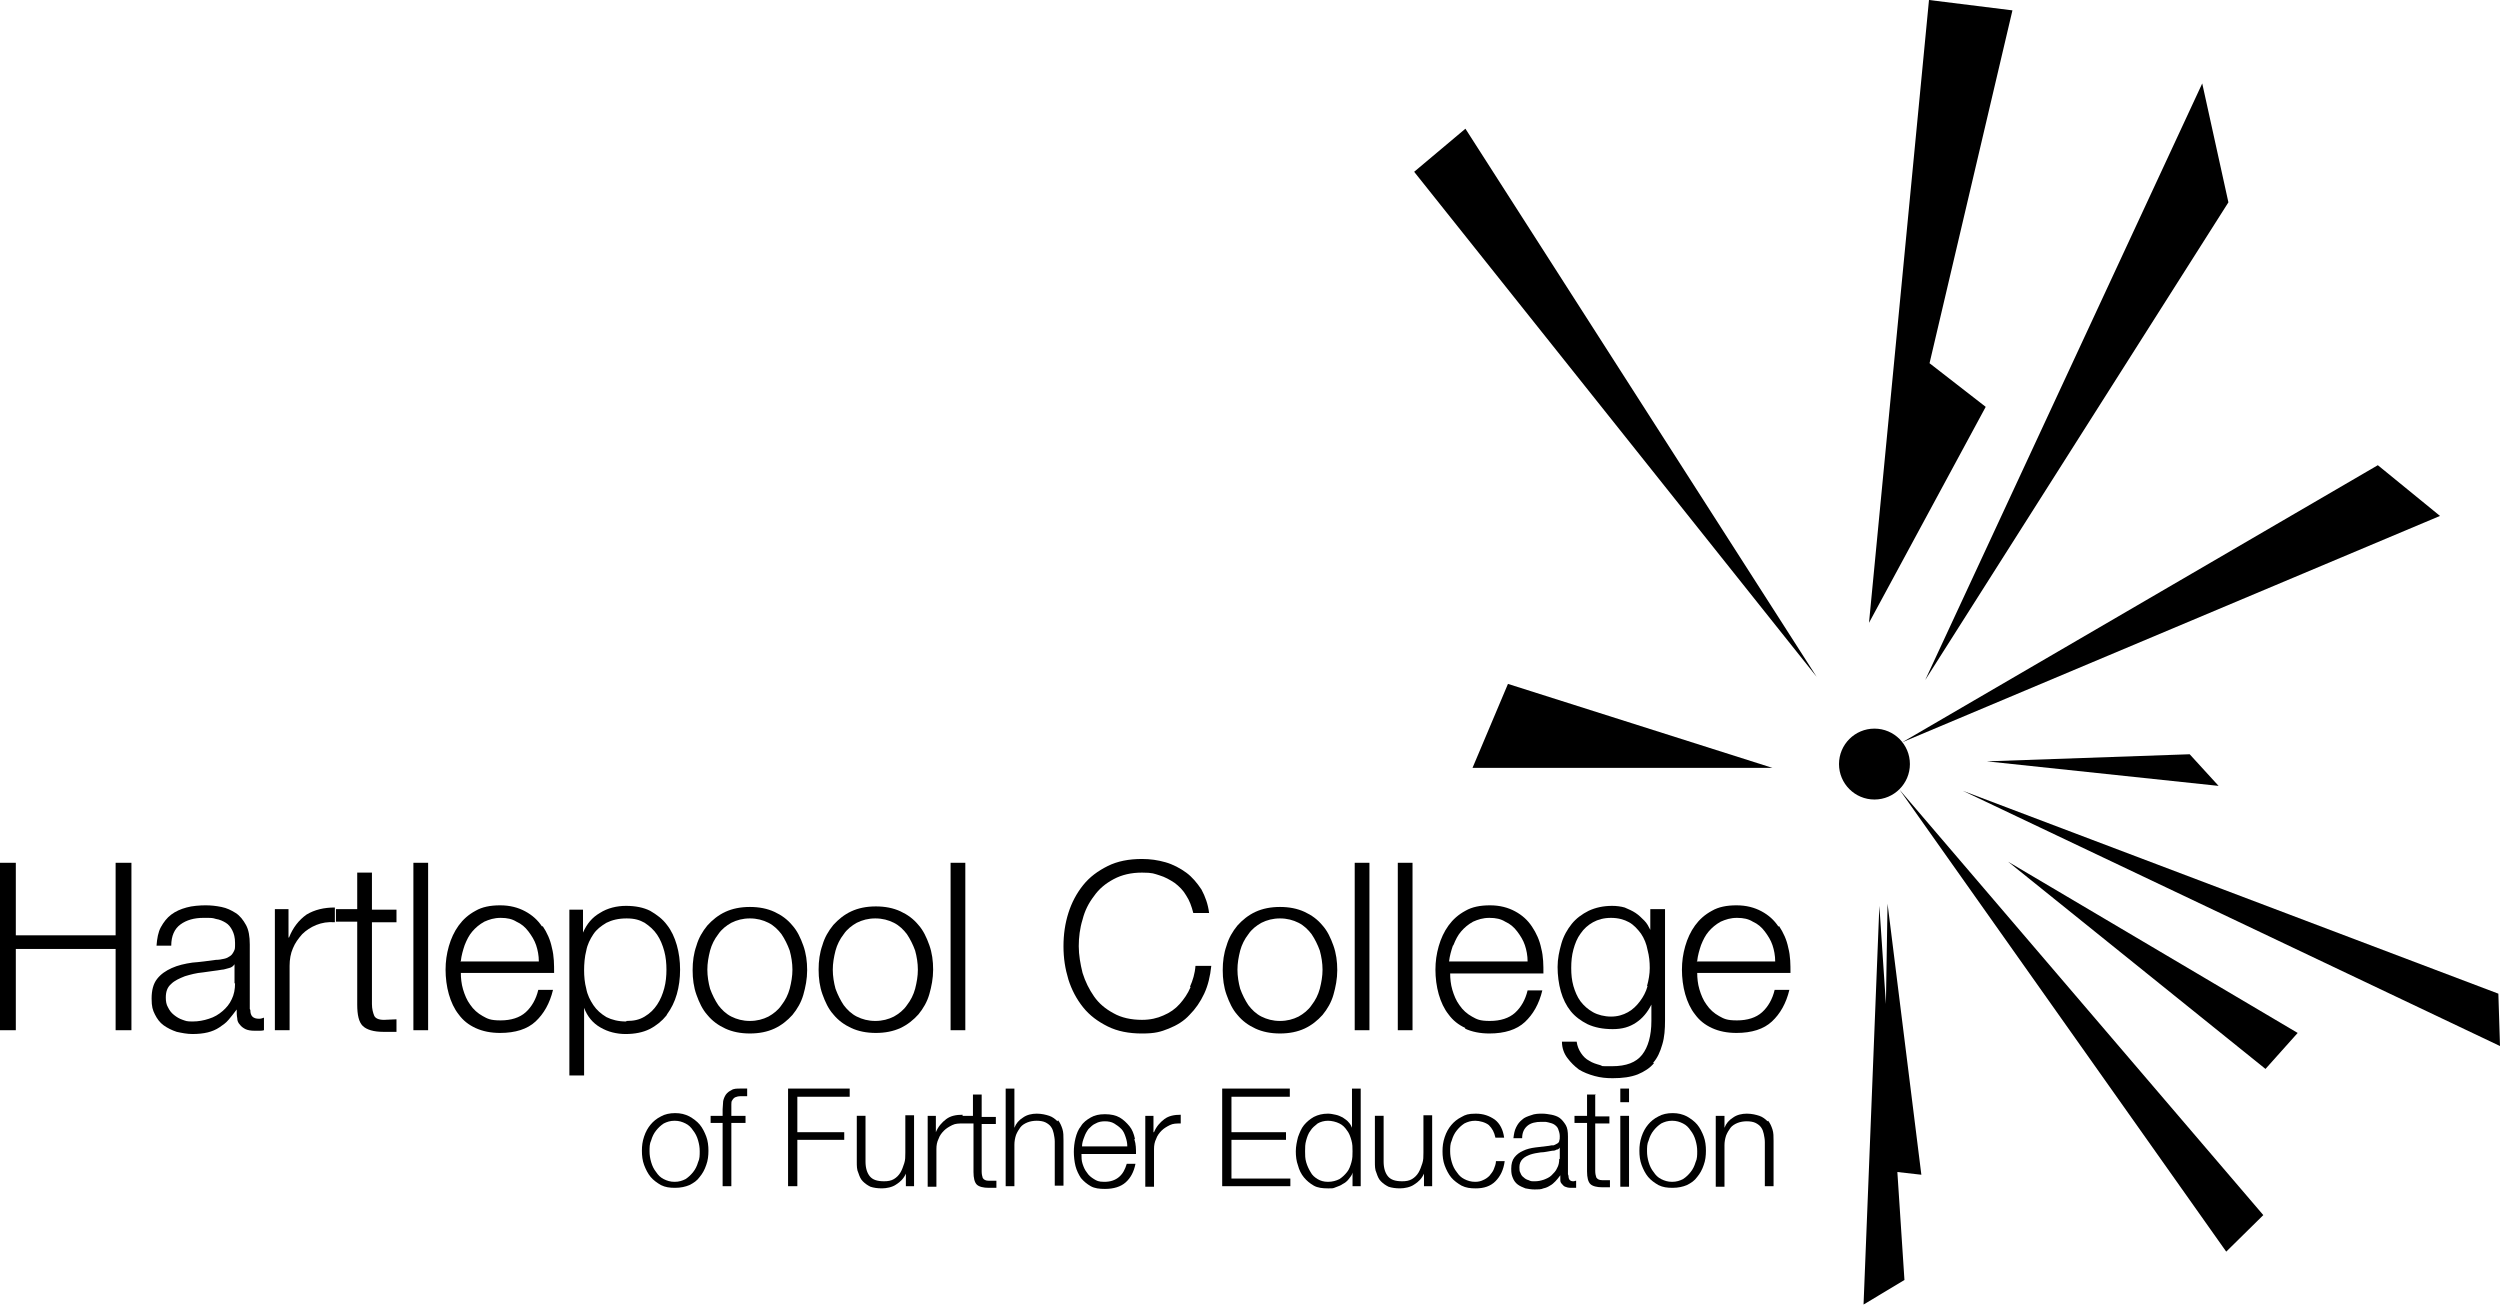
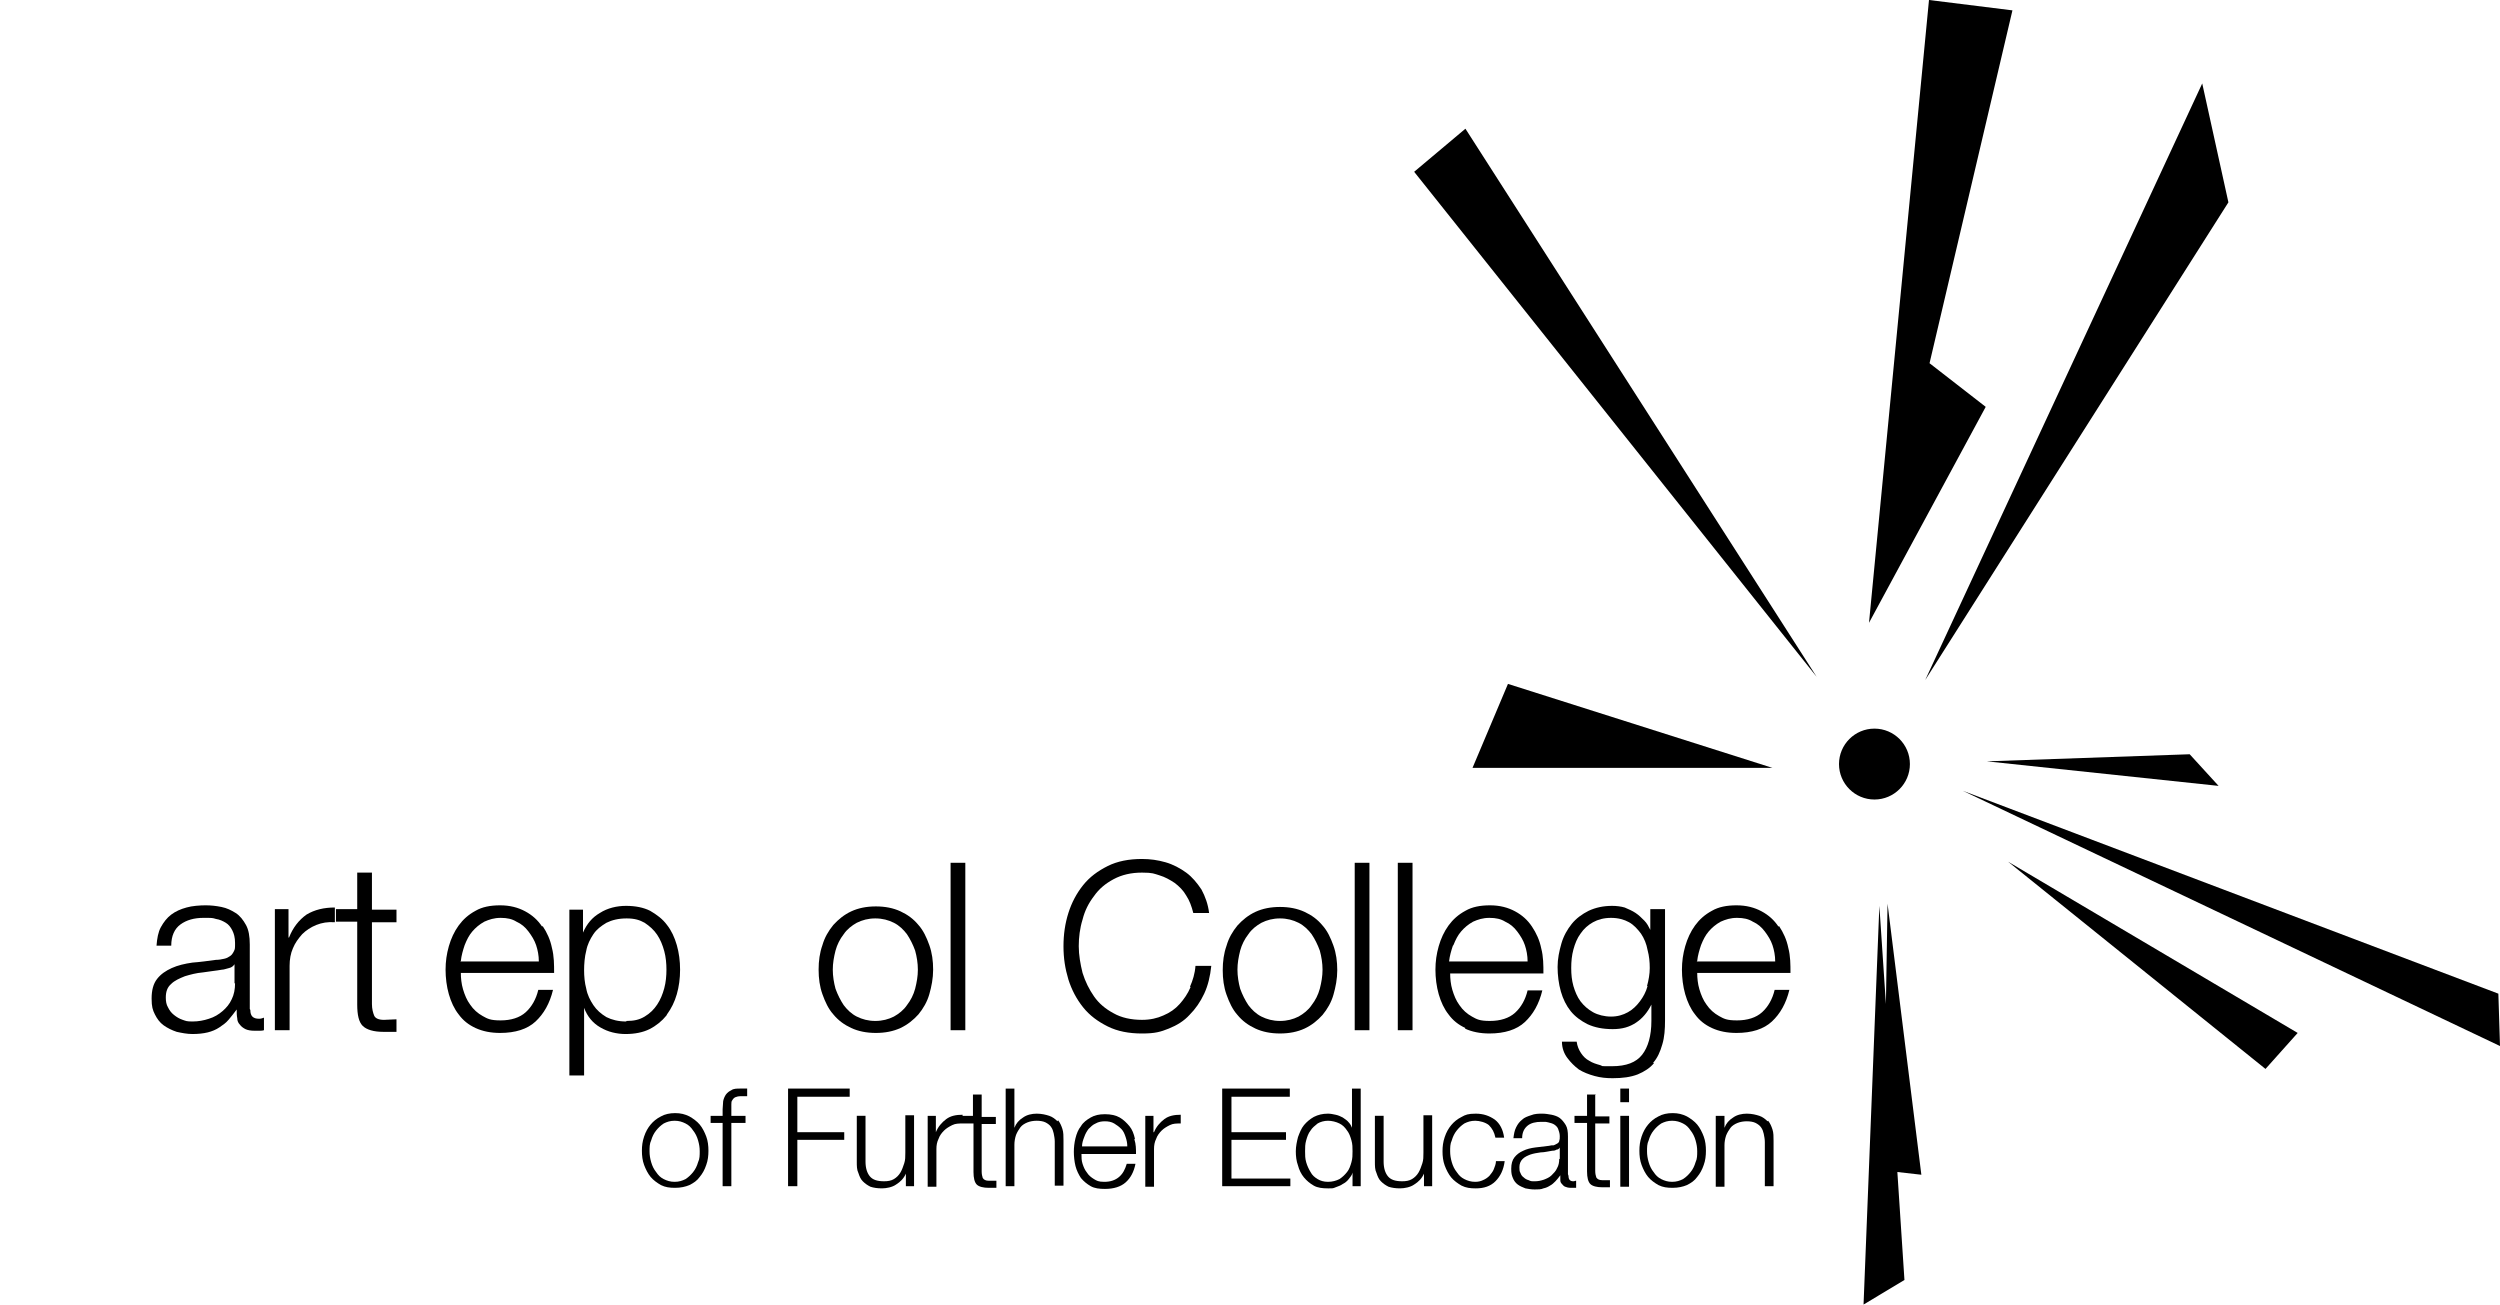
<svg xmlns="http://www.w3.org/2000/svg" version="1.1" viewBox="0 0 458.4 239.2">
  <g>
    <g id="Layer_1">
      <g>
-         <polygon points="21.2 171.5 2.9 171.5 2.9 158.2 0 158.2 0 188.9 2.9 188.9 2.9 174 21.2 174 21.2 188.9 24.1 188.9 24.1 158.2 21.2 158.2 21.2 171.5" />
        <path d="M45.8,185v-11.8c0-1.5-.2-2.7-.7-3.6-.5-.9-1.1-1.7-1.9-2.2s-1.6-.9-2.6-1.1c-1-.2-1.9-.3-2.9-.3s-2.5.1-3.5.4c-1.1.3-2,.7-2.8,1.3s-1.4,1.4-1.9,2.3c-.5.9-.7,2.1-.8,3.4h2.7c0-1.8.6-3.1,1.7-3.9,1.1-.8,2.5-1.2,4.2-1.2s1.6,0,2.3.2c.7.1,1.3.4,1.8.7.5.3.9.8,1.2,1.4.3.6.5,1.3.5,2.3s0,1.1-.2,1.5c-.2.4-.4.7-.7.9-.3.2-.6.4-1.1.5s-.9.2-1.5.2c-1.5.2-2.9.4-4.3.5-1.4.2-2.7.5-3.8,1-1.1.5-2,1.1-2.7,2-.7.9-1,2.1-1,3.6s.2,2.1.6,2.9c.4.8.9,1.5,1.6,2,.7.5,1.5.9,2.4,1.2.9.2,1.9.4,2.9.4s2-.1,2.8-.3c.8-.2,1.5-.5,2.1-.9.6-.4,1.2-.8,1.7-1.4.5-.6,1-1.2,1.5-1.9h0c0,.6,0,1.1.1,1.6,0,.5.2.9.5,1.2.2.3.6.6,1,.8.4.2,1,.3,1.7.3s.7,0,.9,0c.2,0,.5,0,.8-.1v-2.3c-.3.1-.5.2-.9.2-1.1,0-1.6-.5-1.6-1.6ZM43.1,180.3c0,1.1-.2,2.1-.6,2.9-.4.9-1,1.6-1.7,2.2-.7.6-1.5,1.1-2.5,1.4-.9.3-1.9.5-3,.5s-1.2-.1-1.8-.3c-.6-.2-1.1-.5-1.6-.9-.5-.4-.8-.8-1.1-1.4-.3-.5-.4-1.1-.4-1.8,0-1.1.3-1.9,1-2.5.6-.6,1.5-1,2.5-1.4,1-.3,2.1-.6,3.3-.7,1.2-.2,2.4-.3,3.5-.5.4,0,.8-.2,1.3-.3.5-.1.8-.4,1-.7h0v3.5Z" />
        <path d="M52.9,171.9h0v-5.2h-2.5v22.2h2.7v-11.8c0-1.2.2-2.3.6-3.2.4-1,1-1.8,1.7-2.6.7-.7,1.6-1.3,2.6-1.7,1-.4,2.1-.6,3.4-.5v-2.7c-2,0-3.7.4-5.2,1.3-1.4,1-2.5,2.4-3.2,4.2Z" />
        <path d="M68.2,160h-2.7v6.7h-3.9v2.3h3.9v15.2c0,1.9.3,3.2,1,3.9.7.7,2,1.1,3.8,1.1s.8,0,1.2,0c.4,0,.8,0,1.2,0v-2.3c-.8,0-1.5.1-2.3.1-1,0-1.6-.3-1.8-.8-.2-.5-.4-1.2-.4-2.1v-15h4.5v-2.3h-4.5v-6.7Z" />
-         <rect x="75.8" y="158.2" width="2.7" height="30.7" />
        <path d="M99.4,169.9c-.8-1.2-1.8-2.1-3.1-2.8-1.3-.7-2.8-1.1-4.6-1.1s-3.3.3-4.5,1c-1.3.7-2.3,1.6-3.1,2.7-.8,1.1-1.4,2.4-1.8,3.8-.4,1.4-.6,2.8-.6,4.3s.2,3.1.6,4.5,1,2.7,1.8,3.7c.8,1.1,1.8,1.9,3.1,2.5,1.3.6,2.8.9,4.5.9,2.8,0,5-.7,6.5-2.1,1.5-1.4,2.6-3.3,3.2-5.8h-2.7c-.4,1.7-1.2,3.1-2.3,4.1-1.1,1-2.7,1.5-4.6,1.5s-2.4-.3-3.3-.8c-.9-.5-1.7-1.2-2.3-2.1-.6-.8-1-1.8-1.3-2.8-.3-1-.4-2.1-.4-3h17.1c0-1.5,0-3.1-.4-4.6-.3-1.5-.9-2.8-1.7-4ZM84.5,176.2c.1-1,.4-2,.7-2.9.4-1,.8-1.8,1.4-2.5.6-.7,1.3-1.3,2.2-1.8.9-.4,1.8-.7,3-.7s2.1.2,2.9.7c.9.4,1.6,1,2.2,1.8s1.1,1.6,1.4,2.5c.3.9.5,1.9.5,3h-14.4Z" />
        <path d="M122.3,186c.8-1.1,1.4-2.3,1.8-3.7s.6-2.9.6-4.5-.2-3.1-.6-4.5-1-2.7-1.8-3.7c-.8-1.1-1.9-1.9-3.1-2.6-1.2-.6-2.7-.9-4.4-.9s-3.4.4-4.8,1.3c-1.4.8-2.4,2-3.1,3.6h0v-4.2h-2.5v30.4h2.7v-12.4h0c.3.8.7,1.5,1.2,2.1.5.6,1.1,1.1,1.8,1.5.7.4,1.4.7,2.2.9.8.2,1.6.3,2.4.3,1.7,0,3.2-.3,4.4-.9,1.2-.6,2.3-1.5,3.1-2.5ZM114.8,187.3c-1.4,0-2.6-.3-3.6-.8-1-.6-1.8-1.3-2.4-2.2-.6-.9-1.1-1.9-1.3-3-.3-1.1-.4-2.3-.4-3.4s.1-2.5.4-3.6c.2-1.1.7-2.1,1.3-3,.6-.9,1.4-1.5,2.4-2.1,1-.5,2.2-.8,3.7-.8s2.4.3,3.3.8c.9.6,1.7,1.3,2.3,2.2.6.9,1,1.9,1.3,3,.3,1.1.4,2.3.4,3.4s-.1,2.3-.4,3.4c-.3,1.1-.7,2.1-1.3,3-.6.9-1.3,1.6-2.3,2.2s-2,.8-3.3.8Z" />
-         <path d="M145.3,186.1c.9-1.1,1.6-2.3,2-3.7s.7-2.9.7-4.5-.2-3.1-.7-4.5-1.1-2.7-2-3.7c-.9-1.1-2-1.9-3.3-2.5-1.3-.6-2.8-.9-4.5-.9s-3.2.3-4.5.9c-1.3.6-2.4,1.5-3.3,2.5-.9,1.1-1.6,2.3-2,3.7-.5,1.4-.7,2.9-.7,4.5s.2,3.1.7,4.5c.5,1.4,1.1,2.7,2,3.7.9,1.1,2,1.9,3.3,2.5,1.3.6,2.8.9,4.5.9s3.2-.3,4.5-.9c1.3-.6,2.4-1.5,3.3-2.5ZM140.9,186.4c-1,.5-2.1.8-3.4.8s-2.4-.3-3.4-.8c-1-.5-1.8-1.3-2.4-2.1-.6-.9-1.1-1.9-1.5-3-.3-1.1-.5-2.3-.5-3.5s.2-2.3.5-3.5c.3-1.1.8-2.1,1.5-3,.6-.9,1.5-1.6,2.4-2.1,1-.5,2.1-.8,3.4-.8s2.4.3,3.4.8c1,.5,1.8,1.3,2.4,2.1.6.9,1.1,1.9,1.5,3,.3,1.1.5,2.3.5,3.5s-.2,2.3-.5,3.5c-.3,1.1-.8,2.1-1.5,3-.6.9-1.5,1.6-2.4,2.1Z" />
        <path d="M171.1,177.8c0-1.6-.2-3.1-.7-4.5s-1.1-2.7-2-3.7c-.9-1.1-2-1.9-3.3-2.5-1.3-.6-2.8-.9-4.5-.9s-3.2.3-4.5.9c-1.3.6-2.4,1.5-3.3,2.5-.9,1.1-1.6,2.3-2,3.7-.5,1.4-.7,2.9-.7,4.5s.2,3.1.7,4.5c.5,1.4,1.1,2.7,2,3.7.9,1.1,2,1.9,3.3,2.5,1.3.6,2.8.9,4.5.9s3.2-.3,4.5-.9c1.3-.6,2.4-1.5,3.3-2.5.9-1.1,1.6-2.3,2-3.7s.7-2.9.7-4.5ZM167.8,181.3c-.3,1.1-.8,2.1-1.5,3-.6.9-1.5,1.6-2.4,2.1-1,.5-2.1.8-3.4.8s-2.4-.3-3.4-.8c-1-.5-1.8-1.3-2.4-2.1-.6-.9-1.1-1.9-1.5-3-.3-1.1-.5-2.3-.5-3.5s.2-2.3.5-3.5c.3-1.1.8-2.1,1.5-3,.6-.9,1.5-1.6,2.4-2.1,1-.5,2.1-.8,3.4-.8s2.4.3,3.4.8c1,.5,1.8,1.3,2.4,2.1.6.9,1.1,1.9,1.5,3,.3,1.1.5,2.3.5,3.5s-.2,2.3-.5,3.5Z" />
        <rect x="174.3" y="158.2" width="2.7" height="30.7" />
        <path d="M218.3,181c-.5,1.2-1.2,2.2-2,3.1-.8.9-1.8,1.6-3,2.1-1.1.5-2.4.8-3.9.8-2,0-3.8-.4-5.2-1.2-1.5-.8-2.7-1.8-3.6-3.1-.9-1.3-1.6-2.7-2.1-4.3-.4-1.6-.7-3.3-.7-4.9s.2-3.3.7-4.9c.4-1.6,1.1-3,2.1-4.3.9-1.3,2.1-2.3,3.6-3.1s3.2-1.2,5.2-1.2,2.2.2,3.2.5c1,.3,1.9.8,2.8,1.4.8.6,1.6,1.4,2.1,2.3.6.9,1,2,1.3,3.2h2.9c-.2-1.6-.7-3-1.4-4.3-.8-1.2-1.7-2.3-2.8-3.1-1.1-.8-2.4-1.5-3.8-1.9-1.4-.4-2.8-.6-4.3-.6-2.4,0-4.5.4-6.3,1.3-1.8.9-3.3,2-4.5,3.5s-2.1,3.2-2.7,5.1c-.6,1.9-.9,3.9-.9,6.1s.3,4.1.9,6.1c.6,1.9,1.5,3.6,2.7,5.1s2.7,2.6,4.5,3.5c1.8.9,3.9,1.3,6.3,1.3s3.4-.3,4.9-.9c1.5-.6,2.8-1.4,3.8-2.5,1.1-1.1,2-2.4,2.7-3.9.7-1.5,1.1-3.2,1.3-5.1h-2.9c-.1,1.4-.5,2.7-1,3.8Z" />
        <path d="M226.9,186.1c.9,1.1,2,1.9,3.3,2.5,1.3.6,2.8.9,4.5.9s3.2-.3,4.5-.9c1.3-.6,2.4-1.5,3.3-2.5.9-1.1,1.6-2.3,2-3.7s.7-2.9.7-4.5-.2-3.1-.7-4.5-1.1-2.7-2-3.7c-.9-1.1-2-1.9-3.3-2.5-1.3-.6-2.8-.9-4.5-.9s-3.2.3-4.5.9c-1.3.6-2.4,1.5-3.3,2.5-.9,1.1-1.6,2.3-2,3.7-.5,1.4-.7,2.9-.7,4.5s.2,3.1.7,4.5c.5,1.4,1.1,2.7,2,3.7ZM227.4,174.3c.3-1.1.8-2.1,1.5-3,.6-.9,1.5-1.6,2.4-2.1,1-.5,2.1-.8,3.4-.8s2.4.3,3.4.8c1,.5,1.8,1.3,2.4,2.1.6.9,1.1,1.9,1.5,3,.3,1.1.5,2.3.5,3.5s-.2,2.3-.5,3.5c-.3,1.1-.8,2.1-1.5,3-.6.9-1.5,1.6-2.4,2.1-1,.5-2.1.8-3.4.8s-2.4-.3-3.4-.8c-1-.5-1.8-1.3-2.4-2.1-.6-.9-1.1-1.9-1.5-3-.3-1.1-.5-2.3-.5-3.5s.2-2.3.5-3.5Z" />
        <rect x="248.4" y="158.2" width="2.7" height="30.7" />
        <rect x="256.3" y="158.2" width="2.7" height="30.7" />
        <path d="M268.6,188.6c1.3.6,2.8.9,4.5.9,2.8,0,5-.7,6.5-2.1,1.5-1.4,2.6-3.3,3.2-5.8h-2.7c-.4,1.7-1.2,3.1-2.3,4.1-1.1,1-2.7,1.5-4.6,1.5s-2.4-.3-3.3-.8c-.9-.5-1.7-1.2-2.3-2.1-.6-.8-1-1.8-1.3-2.8-.3-1-.4-2.1-.4-3h17.1c0-1.5,0-3.1-.4-4.6-.3-1.5-.9-2.8-1.7-4-.8-1.2-1.8-2.1-3.1-2.8-1.3-.7-2.8-1.1-4.6-1.1s-3.3.3-4.5,1c-1.3.7-2.3,1.6-3.1,2.7-.8,1.1-1.4,2.4-1.8,3.8-.4,1.4-.6,2.8-.6,4.3s.2,3.1.6,4.5,1,2.7,1.8,3.7c.8,1.1,1.8,1.9,3.1,2.5ZM266.5,173.3c.4-1,.8-1.8,1.4-2.5.6-.7,1.3-1.3,2.2-1.8.9-.4,1.8-.7,3-.7s2.1.2,2.9.7c.9.4,1.6,1,2.2,1.8s1.1,1.6,1.4,2.5c.3.9.5,1.9.5,3h-14.4c.1-1,.4-2,.7-2.9Z" />
        <path d="M303.1,194.9c.8-.9,1.3-2,1.7-3.4.4-1.3.5-2.8.5-4.4v-20.4h-2.7v3.8h0c-.3-.6-.6-1.2-1.1-1.7-.5-.5-1-1-1.6-1.4-.6-.4-1.3-.7-2-1-.7-.2-1.5-.3-2.3-.3-1.6,0-3,.3-4.3.9-1.2.6-2.3,1.4-3.1,2.4-.8,1-1.5,2.2-1.9,3.6-.4,1.4-.7,2.8-.7,4.3s.2,3.1.6,4.5c.4,1.4,1,2.6,1.8,3.6.8,1,1.9,1.8,3.1,2.4,1.3.6,2.8.9,4.6.9s3.1-.4,4.3-1.2c1.2-.8,2.1-1.9,2.8-3.3h0v3c0,2.7-.6,4.8-1.7,6.2-1.1,1.4-2.9,2.1-5.5,2.1s-1.5,0-2.2-.2c-.7-.2-1.4-.4-2-.8-.6-.3-1.1-.8-1.5-1.4-.4-.6-.7-1.3-.8-2.1h-2.7c0,1.2.4,2.2,1,3,.6.8,1.3,1.5,2.1,2.1.8.5,1.8.9,2.9,1.2,1.1.3,2.1.4,3.3.4,1.8,0,3.3-.2,4.6-.7,1.2-.5,2.3-1.2,3-2.1ZM302.1,180.8c-.3,1.1-.8,2-1.4,2.8s-1.3,1.5-2.2,2c-.9.5-1.9.8-3.1.8s-2.4-.3-3.3-.8c-.9-.5-1.7-1.2-2.3-2s-1-1.8-1.3-2.8c-.3-1.1-.4-2.1-.4-3.3s.1-2.3.4-3.4c.3-1.1.7-2.1,1.3-2.9.6-.9,1.4-1.6,2.3-2.1.9-.5,2-.8,3.3-.8s2.4.3,3.3.8c.9.5,1.6,1.3,2.2,2.1.6.9,1,1.9,1.2,3,.3,1.1.4,2.2.4,3.3s-.2,2.2-.5,3.3Z" />
        <path d="M326.1,169.9c-.8-1.2-1.8-2.1-3.1-2.8-1.3-.7-2.8-1.1-4.6-1.1s-3.3.3-4.5,1c-1.3.7-2.3,1.6-3.1,2.7-.8,1.1-1.4,2.4-1.8,3.8-.4,1.4-.6,2.8-.6,4.3s.2,3.1.6,4.5,1,2.7,1.8,3.7c.8,1.1,1.8,1.9,3.1,2.5,1.3.6,2.8.9,4.5.9,2.8,0,5-.7,6.5-2.1,1.5-1.4,2.6-3.3,3.2-5.8h-2.7c-.4,1.7-1.2,3.1-2.3,4.1-1.1,1-2.7,1.5-4.6,1.5s-2.4-.3-3.3-.8c-.9-.5-1.7-1.2-2.3-2.1-.6-.8-1-1.8-1.3-2.8-.3-1-.4-2.1-.4-3h17.1c0-1.5,0-3.1-.4-4.6-.3-1.5-.9-2.8-1.7-4ZM311.2,176.2c.1-1,.4-2,.7-2.9.4-1,.8-1.8,1.4-2.5.6-.7,1.3-1.3,2.2-1.8.9-.4,1.8-.7,3-.7s2.1.2,2.9.7c.9.4,1.6,1,2.2,1.8s1.1,1.6,1.4,2.5c.3.9.5,1.9.5,3h-14.4Z" />
        <path d="M128.3,206.2c-.5-.6-1.2-1.1-1.9-1.5-.8-.4-1.6-.6-2.6-.6s-1.9.2-2.6.6c-.8.4-1.4.9-1.9,1.5-.5.6-.9,1.3-1.2,2.2s-.4,1.7-.4,2.6.1,1.8.4,2.6.7,1.6,1.2,2.2c.5.6,1.2,1.1,1.9,1.5.8.4,1.6.5,2.6.5s1.9-.2,2.6-.5c.8-.4,1.4-.8,1.9-1.5.5-.6.9-1.3,1.2-2.2.3-.8.4-1.7.4-2.6s-.1-1.8-.4-2.6c-.3-.8-.7-1.6-1.2-2.2ZM128,213.1c-.2.7-.5,1.3-.9,1.8-.4.5-.8.9-1.4,1.3-.6.3-1.2.5-2,.5s-1.4-.2-2-.5-1-.7-1.4-1.3c-.4-.5-.7-1.1-.9-1.8-.2-.7-.3-1.3-.3-2s0-1.4.3-2c.2-.7.5-1.3.9-1.8.4-.5.8-.9,1.4-1.3.6-.3,1.2-.5,2-.5s1.4.2,2,.5c.6.3,1,.7,1.4,1.3.4.5.7,1.1.9,1.8.2.7.3,1.3.3,2s0,1.4-.3,2Z" />
        <path d="M135.7,199.6c-.6,0-1.2,0-1.6.3-.4.2-.7.4-1,.8-.2.3-.4.7-.5,1.2,0,.5-.1,1-.1,1.5v1.2h-2.2v1.3h2.2v11.6h1.6v-11.6h2.6v-1.3h-2.6v-1.1c0-.4,0-.7,0-1,0-.3,0-.6.2-.8.1-.2.3-.4.5-.5.2-.1.6-.2,1-.2s.4,0,.6,0c.2,0,.4,0,.6,0v-1.4c-.3,0-.5,0-.7,0-.2,0-.4,0-.7,0Z" />
        <polygon points="144.5 217.5 146.2 217.5 146.2 209 154.8 209 154.8 207.6 146.2 207.6 146.2 201.1 155.8 201.1 155.8 199.6 144.5 199.6 144.5 217.5" />
        <path d="M166,211.4c0,.7,0,1.3-.2,1.9-.2.6-.4,1.2-.7,1.7s-.7.9-1.2,1.2c-.5.3-1.1.4-1.8.4-1.3,0-2.1-.3-2.6-.9-.5-.6-.8-1.5-.8-2.7v-8.4h-1.6v8.4c0,.8,0,1.5.3,2.1.2.6.4,1.1.8,1.5.4.4.8.7,1.4,1,.6.2,1.3.3,2.1.3s1.9-.2,2.6-.7c.8-.5,1.4-1.1,1.8-2h0v2.3h1.5v-13h-1.6v6.8Z" />
        <path d="M180,200.7h-1.6v3.9h-1.9v-.2c-1.2,0-2.2.2-3,.8-.8.6-1.5,1.4-1.9,2.4h0v-3h-1.5v13h1.6v-6.9c0-.7.1-1.3.4-1.9.2-.6.6-1.1,1-1.5.4-.4.9-.7,1.5-1s1.2-.3,2-.3h0c0,0,1.9,0,1.9,0v8.9c0,1.1.2,1.9.6,2.3.4.4,1.2.6,2.2.6s.5,0,.7,0c.2,0,.5,0,.7,0v-1.3c-.5,0-.9,0-1.4,0-.6,0-.9-.2-1.1-.5-.1-.3-.2-.7-.2-1.2v-8.7h2.6v-1.3h-2.6v-3.9Z" />
        <path d="M193.9,205.6c-.4-.4-.9-.8-1.5-1s-1.4-.4-2.3-.4-1.8.2-2.5.7c-.8.5-1.3,1.1-1.6,1.9h0v-7.2h-1.6v17.9h1.6v-7.6c0-.6.1-1.2.3-1.8.2-.5.5-1,.8-1.4.3-.4.8-.7,1.3-.9.5-.2,1.1-.3,1.7-.3s1.2.1,1.6.3c.4.2.8.5,1,.8.3.4.4.8.5,1.2.1.5.2,1,.2,1.5v8.1h1.6v-8.3c0-.8,0-1.5-.2-2.1-.2-.6-.4-1.1-.8-1.6Z" />
        <path d="M208.1,208.8c-.2-.9-.5-1.7-1-2.3s-1.1-1.2-1.8-1.6c-.7-.4-1.6-.6-2.7-.6s-1.9.2-2.6.6c-.7.4-1.4.9-1.8,1.6-.5.6-.8,1.4-1,2.2-.2.8-.3,1.7-.3,2.5s.1,1.8.3,2.6c.2.8.6,1.6,1,2.2.5.6,1.1,1.1,1.8,1.5.7.4,1.6.5,2.6.5,1.6,0,2.9-.4,3.8-1.2.9-.8,1.5-1.9,1.8-3.4h-1.6c-.3,1-.7,1.8-1.4,2.4-.7.6-1.6.9-2.7.9s-1.4-.2-1.9-.5-1-.7-1.3-1.2c-.4-.5-.6-1-.8-1.6s-.2-1.2-.2-1.8h10c0-.9,0-1.8-.3-2.7ZM198.4,210.2c0-.6.2-1.2.4-1.7.2-.6.5-1.1.8-1.5.4-.4.8-.8,1.3-1,.5-.3,1.1-.4,1.7-.4s1.2.1,1.7.4c.5.3.9.6,1.3,1,.4.4.6.9.8,1.5.2.6.3,1.1.3,1.7h-8.4Z" />
        <path d="M211.5,207.6h0v-3h-1.5v13h1.6v-6.9c0-.7.1-1.3.4-1.9.2-.6.6-1.1,1-1.5.4-.4.9-.7,1.5-1s1.2-.3,2-.3v-1.6c-1.2,0-2.2.2-3,.8-.8.6-1.5,1.4-1.9,2.4Z" />
        <polygon points="225.8 209 235.8 209 235.8 207.6 225.8 207.6 225.8 201.1 236.5 201.1 236.5 199.6 224.1 199.6 224.1 217.5 236.6 217.5 236.6 216.1 225.8 216.1 225.8 209" />
        <path d="M248,207h0c-.2-.5-.4-.9-.7-1.2-.3-.4-.7-.6-1.1-.9-.4-.2-.8-.4-1.3-.5-.5-.1-.9-.2-1.4-.2-1,0-1.8.2-2.6.6-.7.4-1.3.9-1.8,1.5s-.8,1.4-1.1,2.2c-.2.8-.4,1.7-.4,2.6s.1,1.8.4,2.6c.2.8.6,1.6,1.1,2.2s1.1,1.1,1.8,1.5c.7.4,1.6.5,2.6.5s.9,0,1.4-.2.9-.3,1.3-.6c.4-.2.8-.5,1.1-.9.3-.4.6-.7.7-1.2h0v2.5h1.5v-17.9h-1.6v7.4ZM247.8,213.1c-.2.7-.4,1.3-.8,1.8-.4.5-.8.9-1.4,1.3-.6.3-1.3.5-2.1.5s-1.4-.2-1.9-.5c-.5-.3-1-.7-1.3-1.3-.3-.5-.6-1.1-.8-1.8-.2-.7-.2-1.3-.2-2s0-1.3.2-2c.2-.7.4-1.3.8-1.8.3-.5.8-.9,1.3-1.3.5-.3,1.2-.5,1.9-.5s1.5.2,2.1.5,1,.7,1.4,1.3c.4.5.6,1.1.8,1.8.2.7.2,1.3.2,2s0,1.3-.2,2Z" />
        <path d="M261,211.4c0,.7,0,1.3-.2,1.9-.2.6-.4,1.2-.7,1.7s-.7.9-1.2,1.2c-.5.3-1.1.4-1.8.4-1.3,0-2.1-.3-2.6-.9-.5-.6-.8-1.5-.8-2.7v-8.4h-1.6v8.4c0,.8,0,1.5.3,2.1.2.6.4,1.1.8,1.5.4.4.8.7,1.4,1,.6.2,1.3.3,2.1.3s1.9-.2,2.6-.7c.8-.5,1.4-1.1,1.8-2h0v2.3h1.5v-13h-1.6v6.8Z" />
        <path d="M273.9,214.4c-.2.5-.5.8-.8,1.2-.3.3-.7.6-1.2.8-.4.2-.9.3-1.4.3-.8,0-1.4-.2-2-.5s-1-.7-1.4-1.3c-.4-.5-.7-1.1-.9-1.8-.2-.7-.3-1.3-.3-2s0-1.4.3-2c.2-.7.5-1.3.9-1.8.4-.5.8-.9,1.4-1.3.6-.3,1.2-.5,2-.5s1.9.3,2.5.8c.6.6,1,1.3,1.2,2.3h1.6c-.2-1.5-.8-2.6-1.7-3.3-1-.7-2.1-1.1-3.5-1.1s-1.9.2-2.6.6c-.8.4-1.4.9-1.9,1.5-.5.6-.9,1.3-1.2,2.2s-.4,1.7-.4,2.6.1,1.8.4,2.6.7,1.6,1.2,2.2c.5.6,1.2,1.1,1.9,1.5.8.4,1.6.5,2.6.5,1.5,0,2.7-.4,3.6-1.3.9-.9,1.5-2.1,1.7-3.7h-1.6c0,.5-.2,1-.4,1.5Z" />
        <path d="M287.5,215.3v-6.9c0-.9-.1-1.6-.4-2.1s-.7-1-1.1-1.3-1-.5-1.5-.6c-.6-.1-1.1-.2-1.7-.2s-1.4,0-2.1.3c-.6.2-1.2.4-1.6.8-.5.4-.8.8-1.1,1.4-.3.6-.4,1.2-.5,2h1.6c0-1.1.4-1.8,1-2.3.6-.5,1.5-.7,2.5-.7s.9,0,1.3.1.8.2,1.1.4c.3.2.6.5.7.8s.3.8.3,1.3,0,.6-.1.9c0,.2-.2.4-.4.5-.2.1-.4.2-.6.3-.3,0-.5,0-.9.1-.9.1-1.7.2-2.5.3-.8.1-1.6.3-2.2.6-.7.3-1.2.7-1.6,1.2-.4.5-.6,1.2-.6,2.1s.1,1.2.3,1.7c.2.5.5.9.9,1.2.4.3.9.5,1.4.7.5.1,1.1.2,1.7.2s1.2,0,1.6-.2c.5-.1.9-.3,1.2-.5.4-.2.7-.5,1-.8.3-.3.6-.7.9-1.1h0c0,.3,0,.6,0,.9,0,.3.1.5.3.7s.3.4.6.5c.2.1.6.2,1,.2s.4,0,.5,0c.1,0,.3,0,.5,0v-1.3c-.2,0-.3.1-.5.1-.6,0-.9-.3-.9-1ZM285.9,212.5c0,.6-.1,1.2-.4,1.7-.2.5-.6.9-1,1.3-.4.4-.9.6-1.4.8-.6.2-1.1.3-1.7.3s-.7,0-1.1-.2c-.4-.1-.7-.3-.9-.5-.3-.2-.5-.5-.6-.8-.2-.3-.2-.7-.2-1.1,0-.6.2-1.1.6-1.5s.9-.6,1.4-.8c.6-.2,1.2-.3,1.9-.4.7,0,1.4-.2,2.1-.3.2,0,.5,0,.8-.2.3,0,.5-.2.6-.4h0v2.1Z" />
        <path d="M292.6,200.7h-1.6v3.9h-2.3v1.3h2.3v8.9c0,1.1.2,1.9.6,2.3.4.4,1.2.6,2.2.6s.5,0,.7,0c.2,0,.5,0,.7,0v-1.3c-.5,0-.9,0-1.4,0-.6,0-.9-.2-1.1-.5-.1-.3-.2-.7-.2-1.2v-8.7h2.6v-1.3h-2.6v-3.9Z" />
        <rect x="297.1" y="204.6" width="1.6" height="13" />
        <rect x="297.1" y="199.6" width="1.6" height="2.5" />
        <path d="M311.2,206.2c-.5-.6-1.2-1.1-1.9-1.5-.8-.4-1.6-.6-2.6-.6s-1.9.2-2.6.6c-.8.4-1.4.9-1.9,1.5-.5.6-.9,1.3-1.2,2.2s-.4,1.7-.4,2.6.1,1.8.4,2.6.7,1.6,1.2,2.2c.5.6,1.2,1.1,1.9,1.5.8.4,1.6.5,2.6.5s1.9-.2,2.6-.5c.8-.4,1.4-.8,1.9-1.5.5-.6.9-1.3,1.2-2.2.3-.8.4-1.7.4-2.6s-.1-1.8-.4-2.6c-.3-.8-.7-1.6-1.2-2.2ZM310.9,213.1c-.2.7-.5,1.3-.9,1.8-.4.5-.8.9-1.4,1.3-.6.3-1.2.5-2,.5s-1.4-.2-2-.5-1-.7-1.4-1.3c-.4-.5-.7-1.1-.9-1.8-.2-.7-.3-1.3-.3-2s0-1.4.3-2c.2-.7.5-1.3.9-1.8.4-.5.8-.9,1.4-1.3.6-.3,1.2-.5,2-.5s1.4.2,2,.5c.6.3,1,.7,1.4,1.3.4.5.7,1.1.9,1.8.2.7.3,1.3.3,2s0,1.4-.3,2Z" />
        <path d="M324.1,205.6c-.4-.4-.9-.8-1.5-1s-1.4-.4-2.3-.4-1.8.2-2.5.7c-.8.5-1.3,1.1-1.6,1.9h0v-2.2h-1.6v13h1.6v-7.6c0-.6.1-1.2.3-1.8.2-.5.5-1,.8-1.4.3-.4.8-.7,1.3-.9.5-.2,1.1-.3,1.7-.3s1.2.1,1.6.3c.4.2.8.5,1,.8.3.4.4.8.5,1.2.1.5.2,1,.2,1.5v8.1h1.6v-8.3c0-.8,0-1.5-.2-2.1-.2-.6-.4-1.1-.8-1.6Z" />
        <polygon points="259.3 31.5 333.1 124.1 268.7 23.6 259.3 31.5" />
-         <polygon points="447.4 94.6 436 85.3 348.8 136.1 447.4 94.6" />
        <polygon points="408.6 37.1 403.8 15.3 353 124.7 408.6 37.1" />
        <polygon points="276.5 125.4 270 140.8 325 140.8 276.5 125.4" />
        <polygon points="353.8 66.6 369 1.9 353.7 0 342.7 114.2 364.1 74.6 353.8 66.6" />
        <polygon points="364.3 139.6 406.8 144.1 401.5 138.3 364.3 139.6" />
        <polygon points="458.4 191.8 458.1 182.2 359.9 145 458.4 191.8" />
        <polygon points="415.4 196 421.3 189.4 368.2 158 415.4 196" />
        <circle cx="343.7" cy="140.1" r="6.5" />
        <polygon points="346.1 165.7 345.8 184.1 344.6 166.1 341.7 239.2 349.2 234.7 347.9 214.9 352.3 215.4 346.1 165.7" />
-         <polygon points="408.2 229.5 415 222.8 348.3 144.8 408.2 229.5" />
      </g>
    </g>
  </g>
</svg>